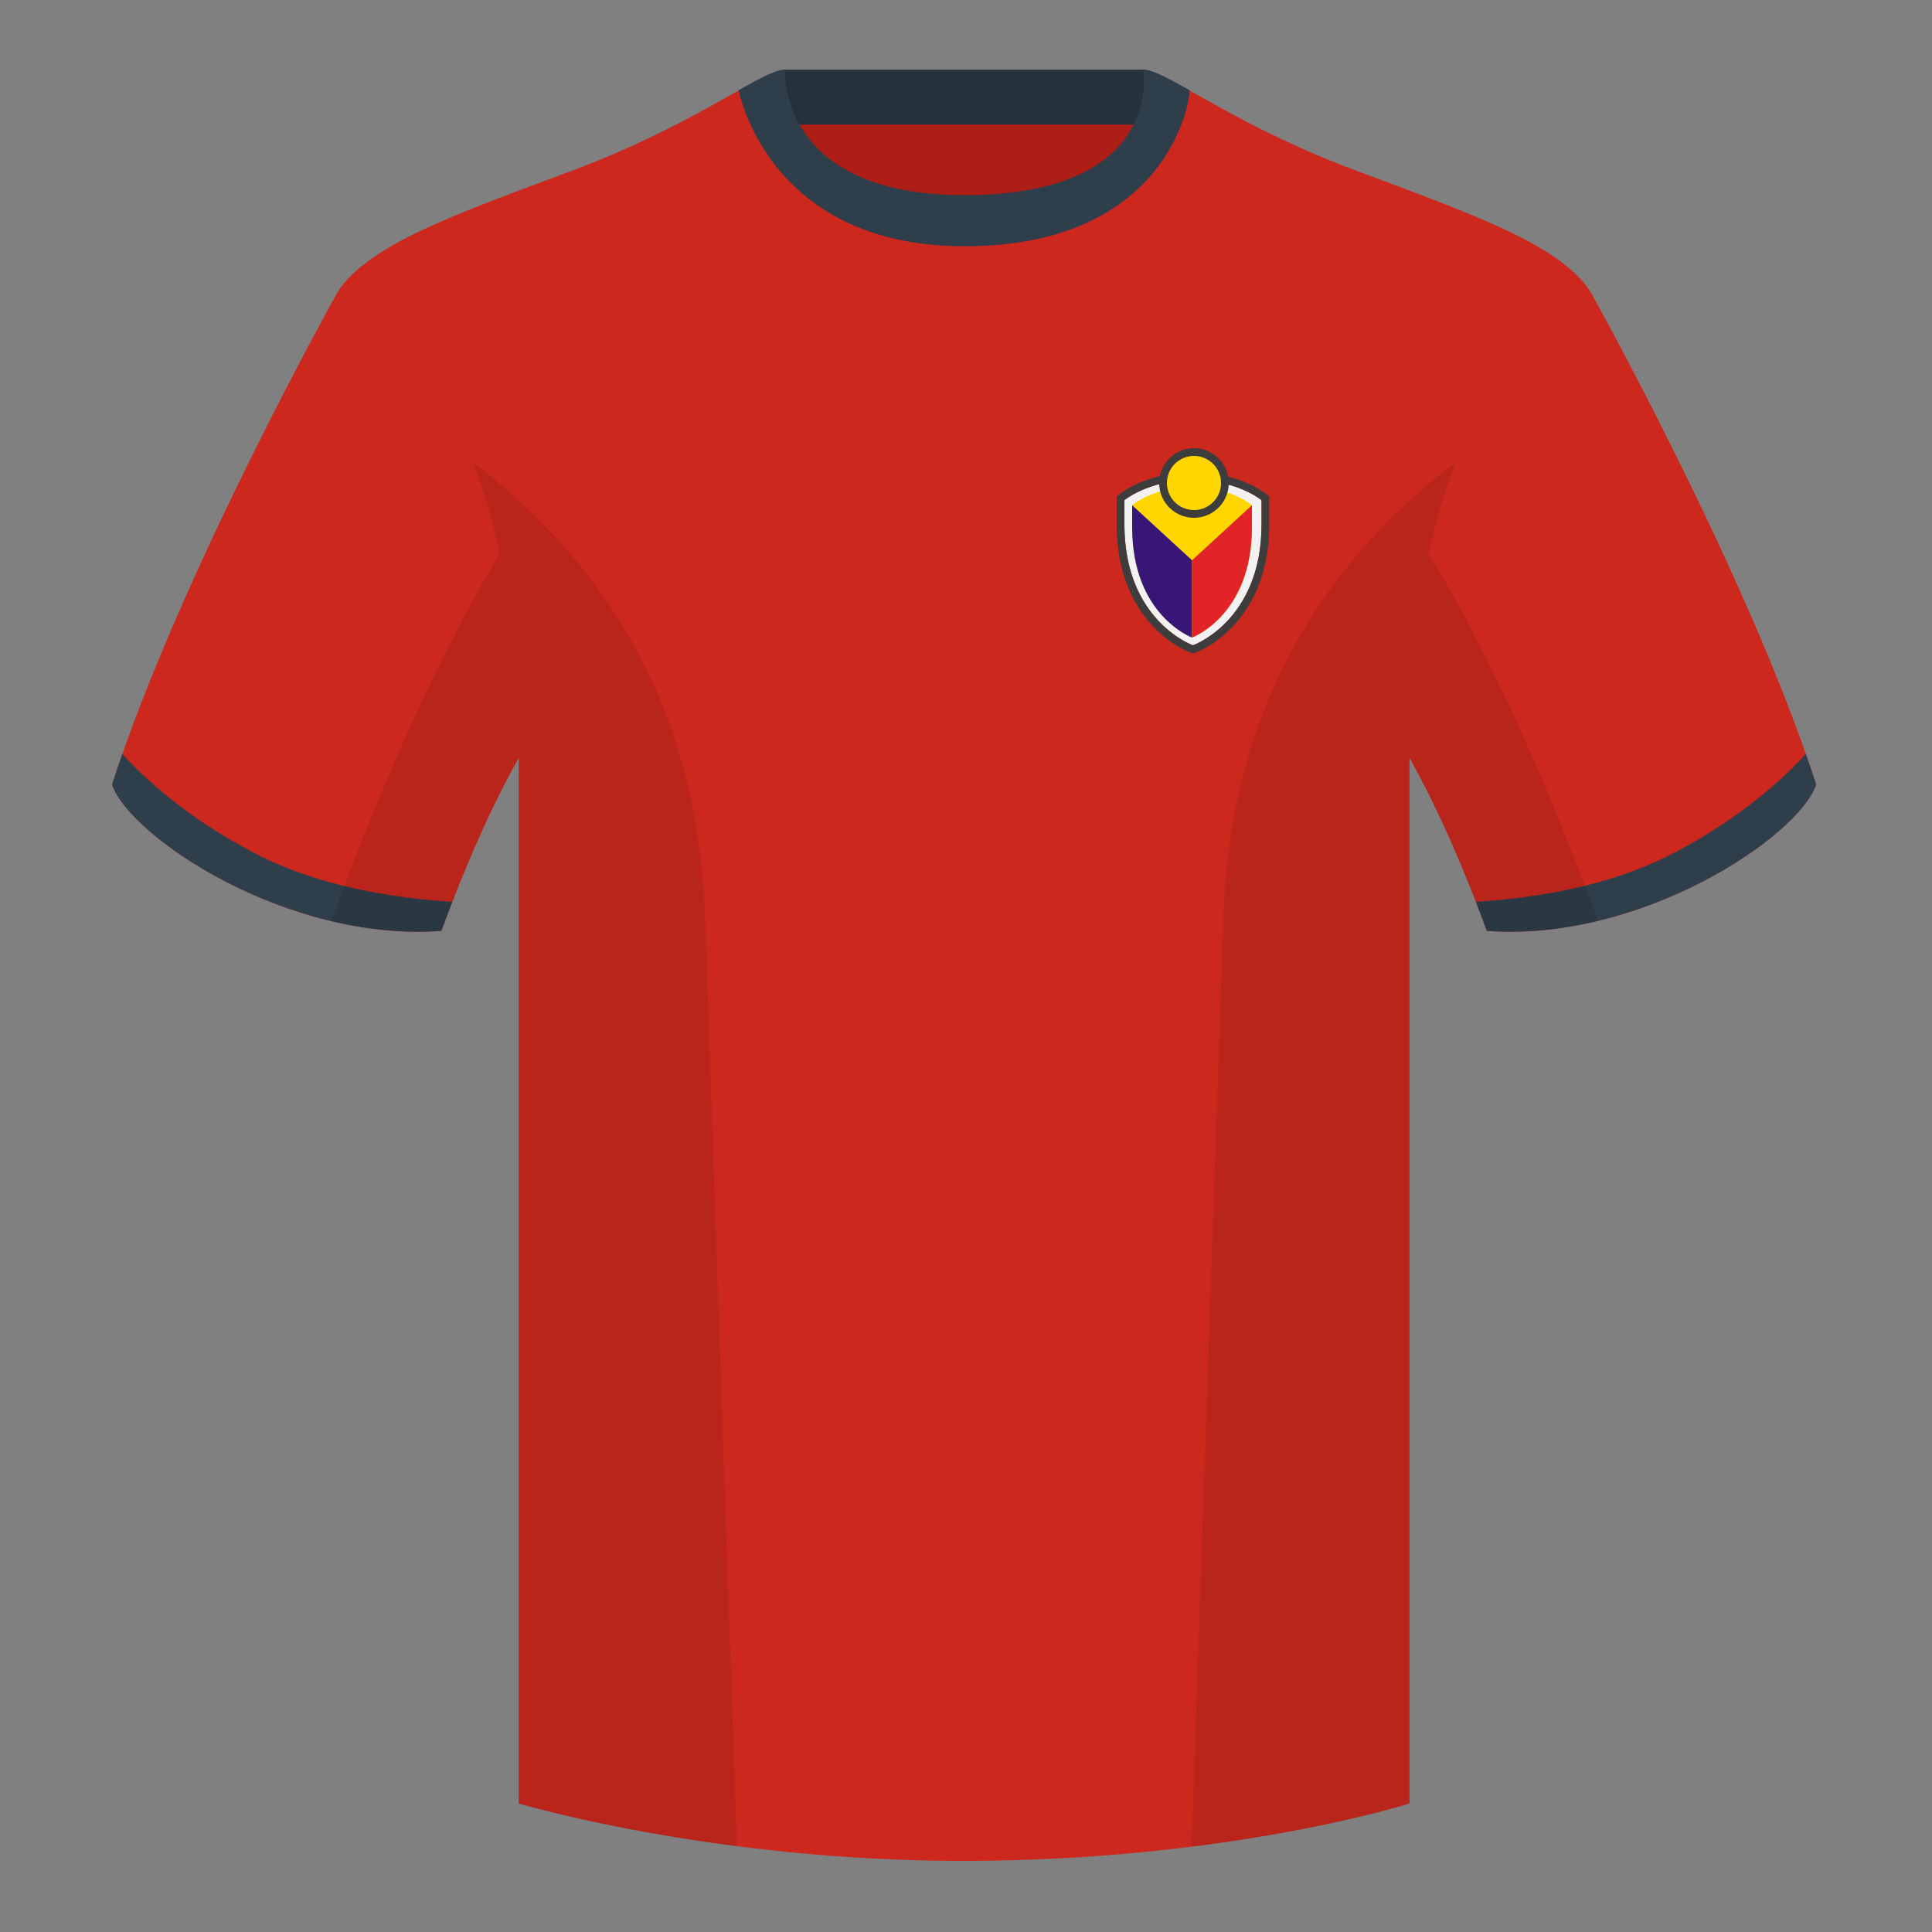
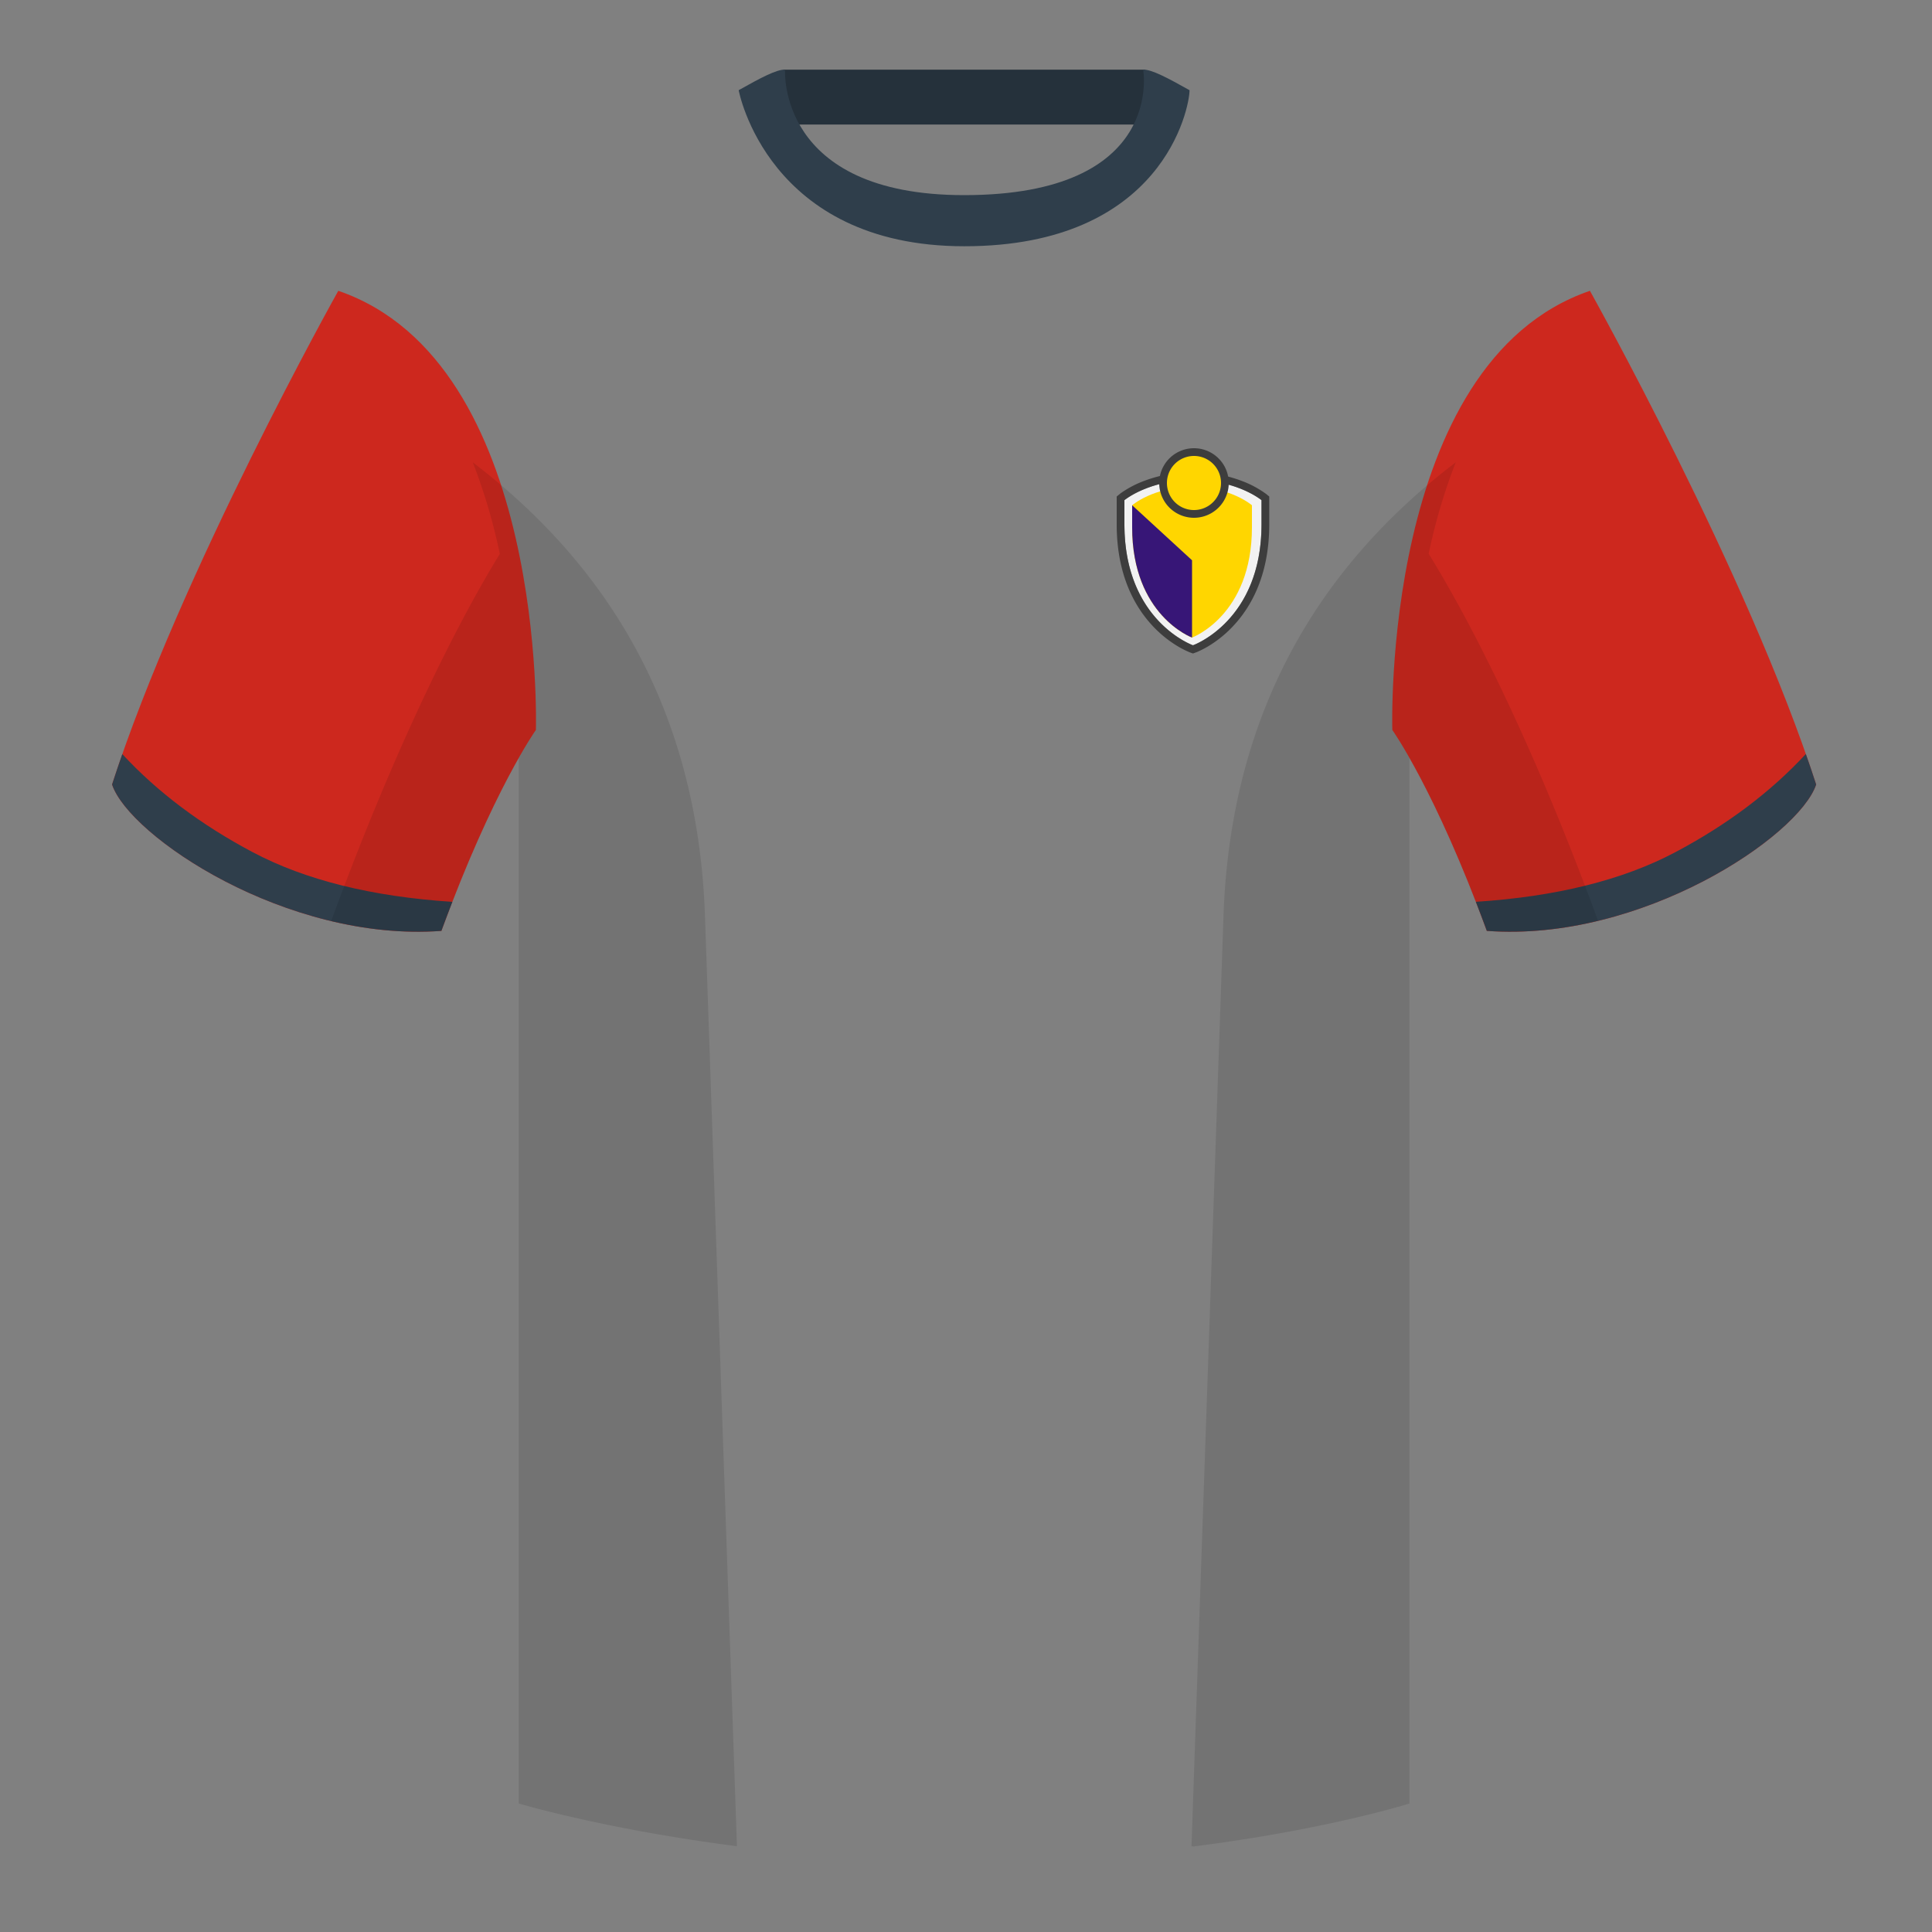
<svg xmlns="http://www.w3.org/2000/svg" width="500" height="500" fill="none" viewBox="0 0 500 500">
  <rect x="0" y="0" width="500" height="500" fill="#808080" stroke="none" />
-   <path fill="#AD1E16" fill-rule="evenodd" d="M203 109.22h93.65v-87.3H203v87.3Z" clip-rule="evenodd" />
  <path fill="#25313B" fill-rule="evenodd" d="M202.86 32.23h93.46v-14.2h-93.46v14.2Z" clip-rule="evenodd" />
  <path fill="#CD281E" fill-rule="evenodd" d="M87.55 75.26S46.78 148.06 29 203.03c4.44 13.37 45.2 40.86 85.23 37.88 13.34-36.4 24.46-52 24.46-52s2.97-95.08-51.14-113.65M411.47 75.26s40.76 72.8 58.55 127.77c-4.44 13.37-45.2 40.86-85.23 37.88-13.34-36.4-24.46-52-24.46-52s-2.97-95.08 51.14-113.65" clip-rule="evenodd" />
-   <path fill="#CD281E" fill-rule="evenodd" d="M249.51 57.7c-50.08 0-47.8-39.47-48.74-39.14-7.52 2.62-24.14 14.94-52.44 25.5-31.87 11.88-52.63 19.31-60.78 31.2 11.11 8.91 46.7 28.97 46.7 120.34v271.14s49.65 14.86 114.88 14.86c68.93 0 115.64-14.86 115.64-14.86V195.6c0-91.37 35.58-111.43 46.7-120.34-8.15-11.89-28.9-19.32-60.78-31.2-28.36-10.58-44.98-22.92-52.48-25.51-.92-.32 4.18 39.15-48.7 39.15Z" clip-rule="evenodd" />
  <path fill="#2F3E4B" fill-rule="evenodd" d="M467.35 195.13c.94 2.67 1.83 5.3 2.67 7.9-4.44 13.37-45.2 40.86-85.23 37.88-.96-2.61-1.9-5.12-2.84-7.52 20.8-1.35 38-5.63 51.6-12.83 13.43-7.11 24.7-15.59 33.8-25.43ZM31.65 195.16c9.1 9.83 20.37 18.3 33.78 25.4 13.6 7.2 30.82 11.48 51.64 12.84-.93 2.4-1.88 4.9-2.84 7.51-40.02 2.98-80.79-24.5-85.23-37.88.84-2.59 1.72-5.21 2.65-7.87ZM307.85 23.34c-5.77-3.23-9.73-5.34-12-5.34 0 0 5.88 32.5-46.34 32.5-48.52 0-46.34-32.5-46.34-32.5-2.28 0-6.23 2.1-12 5.34 0 0 7.37 40.39 58.4 40.39 51.48 0 58.28-35.9 58.28-40.38Z" clip-rule="evenodd" />
  <path fill="#000" fill-opacity=".1" fill-rule="evenodd" d="M413.58 238.32a93.76 93.76 0 0 1-28.8 2.6c-8.2-22.37-15.55-36.89-20-44.75v270.57s-21.1 6.71-55.87 11.12c-.18-.03-.37-.05-.55-.06l8.28-240.71c2.06-59.75 31.09-95.29 60.1-117.44a148.7 148.7 0 0 0-7 23.67c7.35 11.85 24.44 42.07 43.83 94.96l.01.04ZM190.72 477.8c-34.25-4.4-56.48-11.06-56.48-11.06V196.17c-4.46 7.87-11.81 22.38-20 44.75-9.64.71-19.32-.34-28.52-2.53l.02-.1c19.38-52.84 36.3-83.06 43.61-94.94a148.64 148.64 0 0 0-7-23.7c29 22.15 58.04 57.69 60.1 117.44l8.27 240.7Z" clip-rule="evenodd" />
  <path fill="#F2F2F2" fill-rule="evenodd" d="M291 135.7v-6.26s6.26-5.22 17.74-5.22c11.48 0 17.74 5.22 17.74 5.22v6.26c0 25.04-17.74 31.3-17.74 31.3S291 160.74 291 135.7Z" clip-rule="evenodd" />
  <path fill="#3D3D3D" fill-rule="evenodd" d="m289.72 127.9 1.28 1.53v6.27c0 25.04 17.74 31.3 17.74 31.3l-.67 1.88h-.03l-.06-.03-.18-.07a24.1 24.1 0 0 1-2.84-1.43 29.95 29.95 0 0 1-6.54-5.24c-4.78-5.05-9.42-13.36-9.42-26.41v-7.2l.72-.6Zm36.76 1.53 1.28-1.53-.02-.01-.02-.02a26.6 26.6 0 0 0-5-2.87 34.93 34.93 0 0 0-13.98-2.78 34.93 34.93 0 0 0-13.97 2.77 26.52 26.52 0 0 0-4.66 2.61l-.27.2-.08.07-.02.02h-.01l1.27 1.55s6.26-5.22 17.74-5.22c11.48 0 17.74 5.22 17.74 5.22Zm0 0v6.27c0 25.04-17.74 31.3-17.74 31.3l-.67 1.89.67.23.66-.23-.66-1.89c.66 1.89.67 1.89.67 1.88h.03l.05-.03.2-.07a23.83 23.83 0 0 0 2.84-1.43 29.96 29.96 0 0 0 6.53-5.24c4.78-5.05 9.42-13.36 9.42-26.41v-7.2l-.72-.6-1.28 1.53Z" clip-rule="evenodd" />
  <path fill="#FFD600" fill-rule="evenodd" d="M293 136.46v-5.7s5.47-4.76 15.5-4.76c10.03 0 15.5 4.76 15.5 4.76v5.7c0 22.83-15.5 28.54-15.5 28.54s-15.5-5.7-15.5-28.54Z" clip-rule="evenodd" />
-   <path fill="#3D3D3D" fill-rule="evenodd" d="M309 134a9 9 0 1 0 0-18 9 9 0 0 0 0 18Z" clip-rule="evenodd" />
+   <path fill="#3D3D3D" fill-rule="evenodd" d="M309 134a9 9 0 1 0 0-18 9 9 0 0 0 0 18" clip-rule="evenodd" />
  <path fill="#FFD600" fill-rule="evenodd" d="M309 132a7 7 0 1 0 0-14 7 7 0 0 0 0 14Z" clip-rule="evenodd" />
  <path fill="#371677" d="M293 130.76v5.7c0 22.83 15.5 28.54 15.5 28.54v-20L293 130.76Z" />
-   <path fill="#E22429" d="M324 130.76v5.7c0 22.83-15.5 28.54-15.5 28.54v-20l15.5-14.24Z" />
</svg>